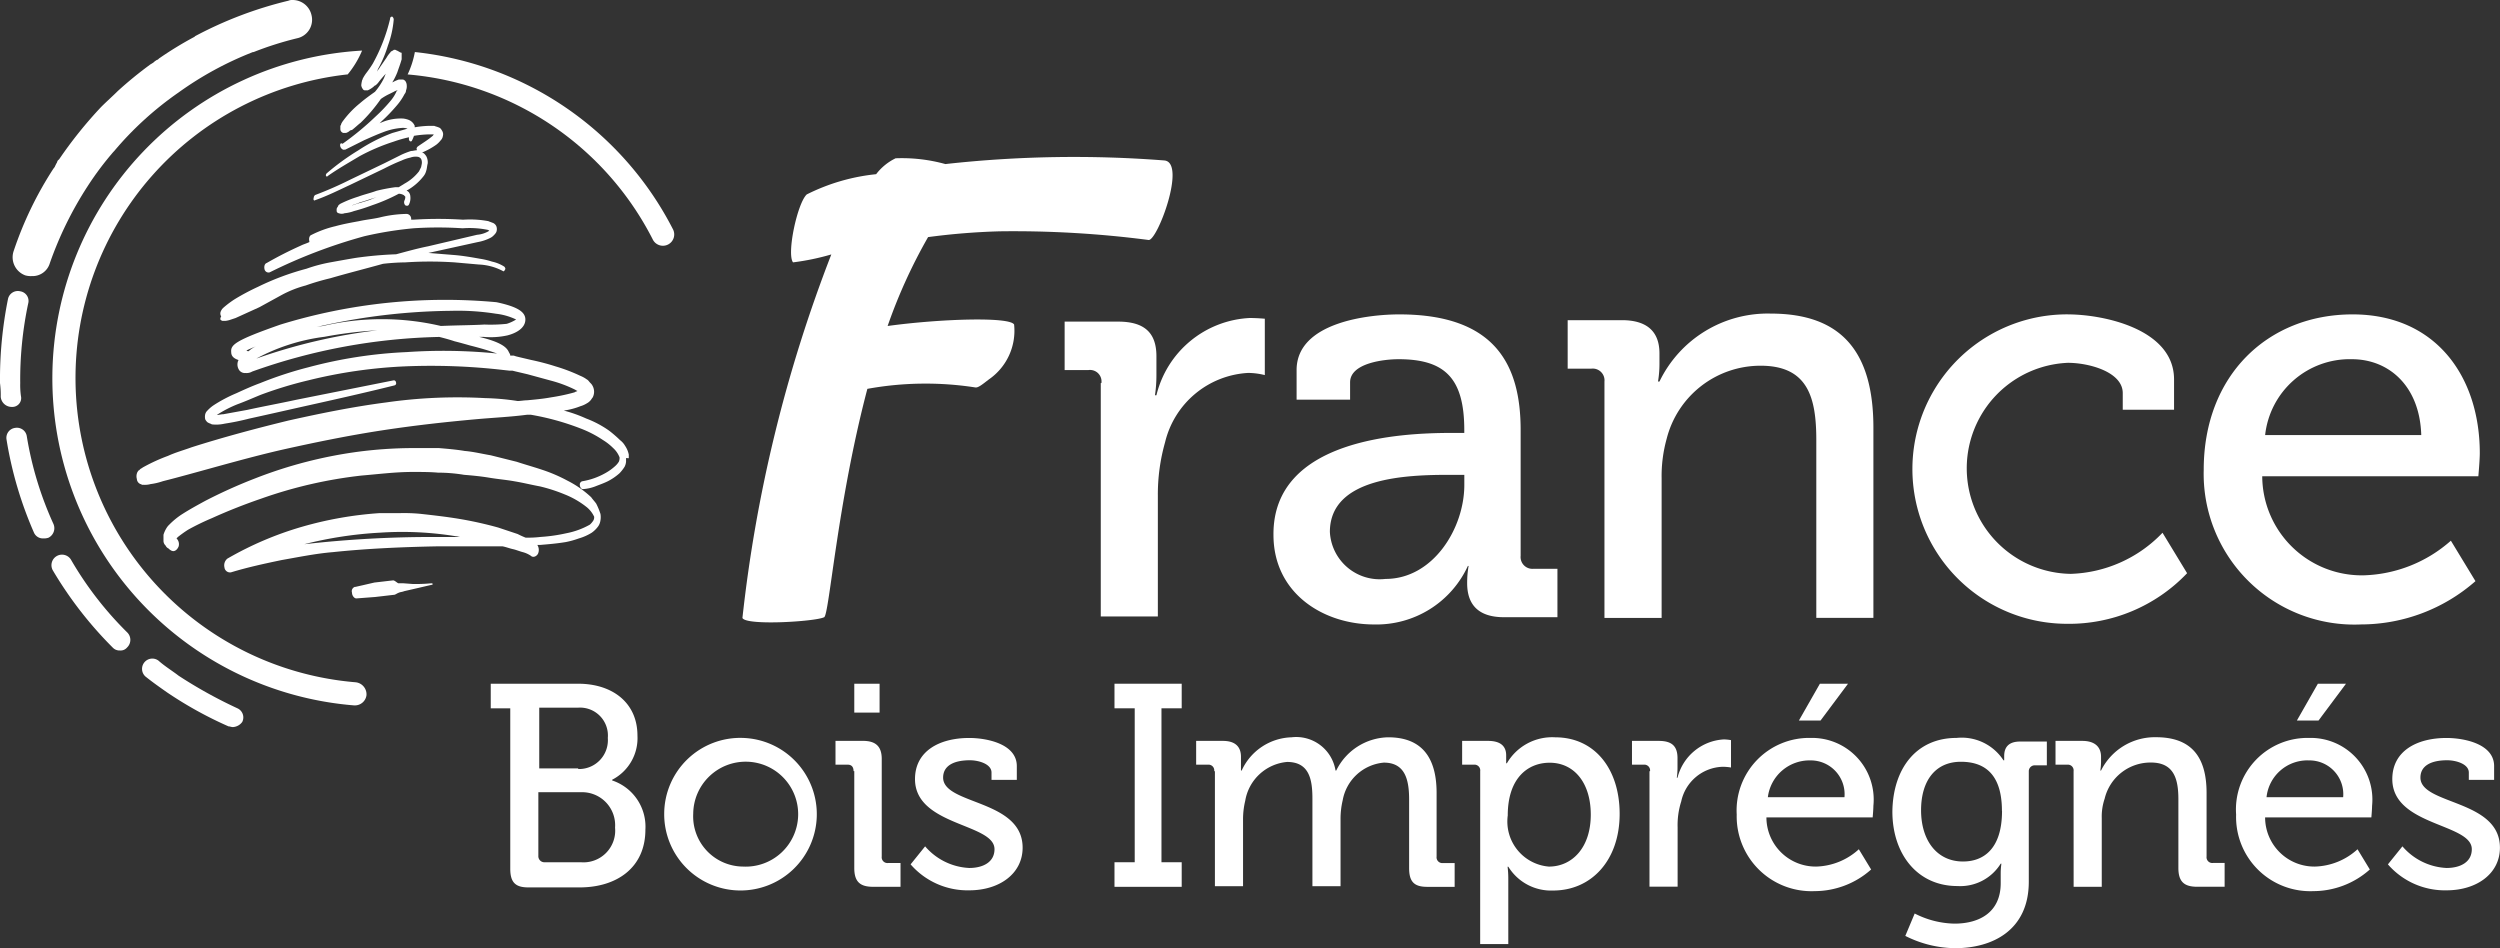
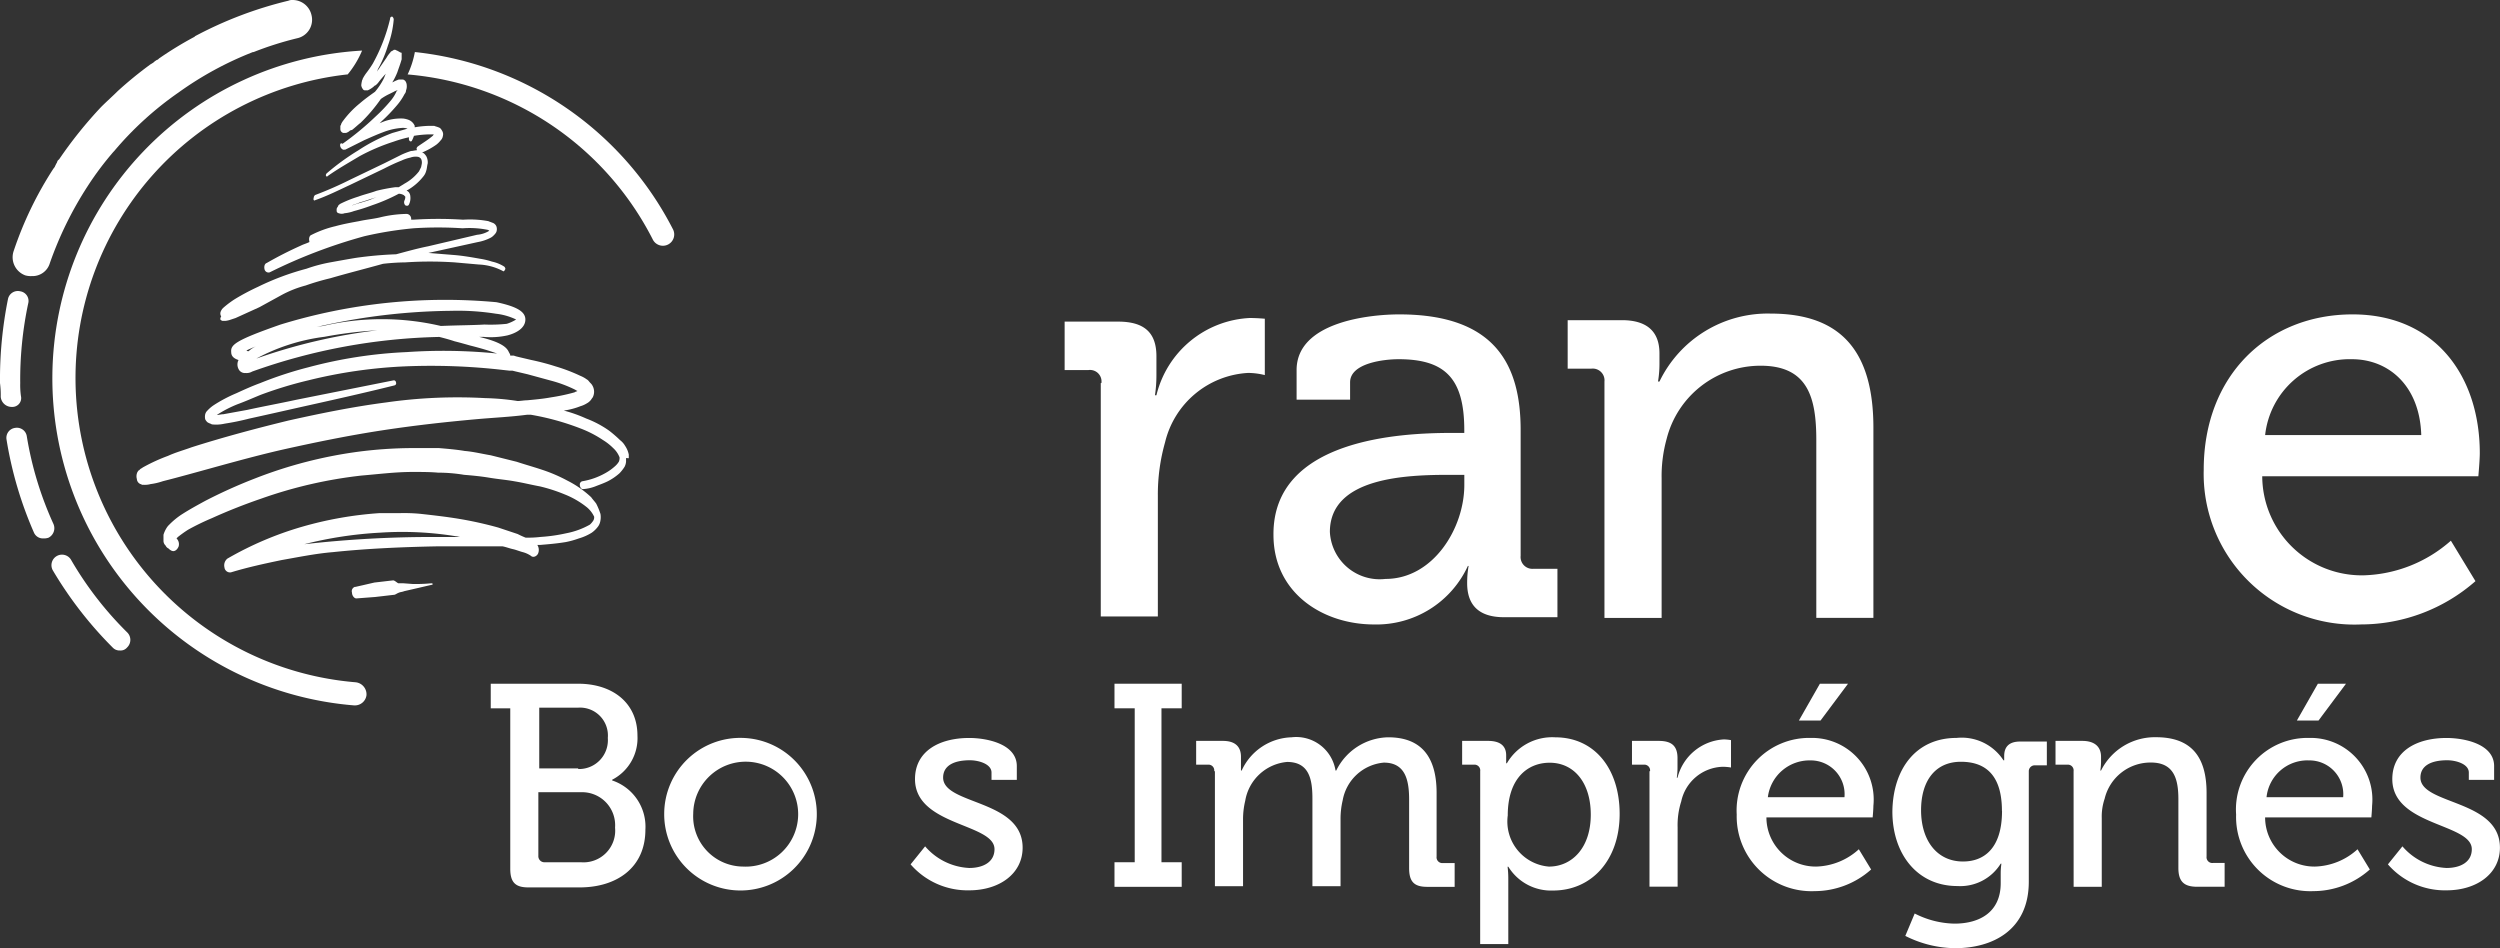
<svg xmlns="http://www.w3.org/2000/svg" width="115.533" height="43.822" viewBox="0 0 115.533 43.822">
  <rect x="0" y="0" width="115.533" height="43.822" fill="#333333" stroke="none" />
  <g id="logo_france_bois" transform="translate(0.1)">
    <g id="Groupe_31" data-name="Groupe 31" transform="translate(22.579 31.597)">
      <g id="Groupe_30" data-name="Groupe 30">
        <path id="Tracé_77" data-name="Tracé 77" d="M68.668,95.736H67.8V94.6h4.041c1.57,0,2.739.868,2.739,2.4a2.162,2.162,0,0,1-1.169,2.037v.033a2.251,2.251,0,0,1,1.536,2.271c0,1.77-1.336,2.672-3.039,2.672H69.537c-.6,0-.835-.234-.835-.868V95.736Zm3.173,2.806a1.333,1.333,0,0,0,1.369-1.436,1.289,1.289,0,0,0-1.369-1.4h-1.8v2.806h1.8Zm-1.536,4.309h1.67a1.466,1.466,0,0,0,1.57-1.6,1.526,1.526,0,0,0-1.57-1.637H70v2.939A.28.28,0,0,0,70.305,102.85Z" transform="translate(-67.8 -94.6)" fill="#fff" />
        <path id="Tracé_78" data-name="Tracé 78" d="M95.441,102.1a3.526,3.526,0,1,1-3.641,3.507A3.517,3.517,0,0,1,95.441,102.1Zm0,5.945a2.425,2.425,0,1,0-2.3-2.438A2.321,2.321,0,0,0,95.441,108.045Z" transform="translate(-83.784 -99.595)" fill="#fff" />
-         <path id="Tracé_79" data-name="Tracé 79" d="M116.335,98.641c0-.2-.1-.3-.267-.3H115.5v-1.1h1.269c.6,0,.868.267.868.835v4.509a.266.266,0,0,0,.3.3h.568v1.1h-1.269c-.6,0-.868-.234-.868-.868V98.641Zm.033-4.041h1.169v1.336h-1.169Z" transform="translate(-99.568 -94.6)" fill="#fff" />
        <path id="Tracé_80" data-name="Tracé 80" d="M126.568,107.11a2.861,2.861,0,0,0,2.037,1c.635,0,1.169-.267,1.169-.868,0-1.2-3.674-1.069-3.674-3.24,0-1.3,1.136-1.9,2.505-1.9.8,0,2.2.267,2.2,1.3v.635h-1.169V103.7c0-.4-.6-.568-1-.568-.768,0-1.236.267-1.236.8,0,1.269,3.674,1,3.674,3.24,0,1.2-1.069,1.971-2.472,1.971a3.486,3.486,0,0,1-2.705-1.2Z" transform="translate(-106.494 -99.595)" fill="#fff" />
        <path id="Tracé_81" data-name="Tracé 81" d="M154.1,102.85h.935V95.736H154.1V94.6h3.106v1.136h-.935v7.114h.935v1.136H154.1Z" transform="translate(-125.275 -94.6)" fill="#fff" />
        <path id="Tracé_82" data-name="Tracé 82" d="M166.235,103.57a.266.266,0,0,0-.3-.3H165.4v-1.1h1.236c.568,0,.835.267.835.735v.635h.033a2.617,2.617,0,0,1,2.3-1.536,1.841,1.841,0,0,1,2.037,1.536h.033a2.73,2.73,0,0,1,2.4-1.536c1.5,0,2.238.868,2.238,2.572v2.939a.266.266,0,0,0,.3.3h.534v1.1h-1.269c-.6,0-.835-.234-.835-.868v-3.173c0-.935-.2-1.7-1.169-1.7a2.119,2.119,0,0,0-1.9,1.737,3.725,3.725,0,0,0-.1.9v3.073h-1.3v-4.041c0-.868-.134-1.7-1.169-1.7a2.156,2.156,0,0,0-1.937,1.8,3.641,3.641,0,0,0-.1.868v3.073h-1.3V103.57Z" transform="translate(-132.801 -99.528)" fill="#fff" />
        <path id="Tracé_83" data-name="Tracé 83" d="M203.035,103.57a.266.266,0,0,0-.3-.3H202.2v-1.1h1.2c.6,0,.835.267.835.668v.367h.033a2.42,2.42,0,0,1,2.238-1.2c1.8,0,2.973,1.436,2.973,3.54,0,2.138-1.3,3.54-3.073,3.54a2.317,2.317,0,0,1-2.071-1.1H204.3a4.443,4.443,0,0,1,.033.568v3.006h-1.3Zm3.173,4.409c1.069,0,1.937-.868,1.937-2.4,0-1.47-.768-2.4-1.9-2.4-1,0-1.937.7-1.937,2.438A2.091,2.091,0,0,0,206.208,107.979Z" transform="translate(-157.309 -99.528)" fill="#fff" />
        <path id="Tracé_84" data-name="Tracé 84" d="M226.535,103.77a.266.266,0,0,0-.3-.3H225.7v-1.1h1.236c.6,0,.868.234.868.8v.434a3.152,3.152,0,0,1-.033.468h.033a2.341,2.341,0,0,1,2.138-1.77,1.953,1.953,0,0,1,.334.033V103.6a2.259,2.259,0,0,0-.4-.033,2.022,2.022,0,0,0-1.9,1.6,3.613,3.613,0,0,0-.167,1.2v2.739h-1.3V103.77Z" transform="translate(-172.96 -99.728)" fill="#fff" />
        <path id="Tracé_85" data-name="Tracé 85" d="M243.607,97.105a2.85,2.85,0,0,1,2.906,3.14c0,.167-.033.534-.033.534h-4.91a2.276,2.276,0,0,0,2.3,2.271,3.036,3.036,0,0,0,1.971-.8l.568.935a3.931,3.931,0,0,1-2.605,1,3.457,3.457,0,0,1-3.607-3.54A3.352,3.352,0,0,1,243.607,97.105Zm1.57,2.739a1.563,1.563,0,0,0-1.57-1.7,1.941,1.941,0,0,0-1.971,1.7ZM244.041,94.6h1.3l-1.269,1.7h-1Z" transform="translate(-182.617 -94.6)" fill="#fff" />
        <path id="Tracé_86" data-name="Tracé 86" d="M264.673,102.1a2.3,2.3,0,0,1,2.171,1.035h.033v-.2c0-.4.2-.668.735-.668h1.236v1.1h-.534a.273.273,0,0,0-.3.267v5.11c0,2.238-1.67,3.073-3.407,3.073a5.22,5.22,0,0,1-2.3-.568l.434-1.035a4.193,4.193,0,0,0,1.837.468c1.169,0,2.138-.534,2.138-1.87v-.468a2.963,2.963,0,0,1,.033-.434h-.033a2.2,2.2,0,0,1-2,1.035c-1.87,0-3.006-1.5-3.006-3.44C261.733,103.536,262.8,102.1,264.673,102.1Zm2.1,3.373c0-1.77-.868-2.271-1.9-2.271-1.169,0-1.837.868-1.837,2.238,0,1.4.735,2.371,1.937,2.371C265.909,107.812,266.777,107.244,266.777,105.473Z" transform="translate(-196.936 -99.595)" fill="#fff" />
        <path id="Tracé_87" data-name="Tracé 87" d="M285.135,103.57a.266.266,0,0,0-.3-.3H284.3v-1.1h1.236c.568,0,.868.267.868.735v.234a2.8,2.8,0,0,1-.033.4h.033A2.778,2.778,0,0,1,288.943,102c1.6,0,2.338.868,2.338,2.572v2.939a.266.266,0,0,0,.3.3h.534v1.1h-1.269c-.6,0-.868-.234-.868-.868v-3.173c0-.935-.2-1.7-1.269-1.7a2.179,2.179,0,0,0-2.138,1.67,2.56,2.56,0,0,0-.134.9v3.173h-1.3Z" transform="translate(-211.987 -99.528)" fill="#fff" />
        <path id="Tracé_88" data-name="Tracé 88" d="M312.673,97.105a2.85,2.85,0,0,1,2.906,3.14c0,.167-.033.534-.033.534h-4.91a2.276,2.276,0,0,0,2.3,2.271,3.036,3.036,0,0,0,1.971-.8l.568.935a3.931,3.931,0,0,1-2.605,1,3.429,3.429,0,0,1-3.574-3.54A3.308,3.308,0,0,1,312.673,97.105Zm1.57,2.739a1.563,1.563,0,0,0-1.57-1.7,1.9,1.9,0,0,0-1.971,1.7ZM313.074,94.6h1.3l-1.269,1.7h-1Z" transform="translate(-228.637 -94.6)" fill="#fff" />
        <path id="Tracé_89" data-name="Tracé 89" d="M330.968,107.11a2.861,2.861,0,0,0,2.037,1c.635,0,1.169-.267,1.169-.868,0-1.2-3.674-1.069-3.674-3.24,0-1.3,1.136-1.9,2.505-1.9.8,0,2.2.267,2.2,1.3v.635h-1.169V103.7c0-.4-.6-.568-1-.568-.768,0-1.236.267-1.236.8,0,1.269,3.674,1,3.674,3.24,0,1.2-1.069,1.971-2.472,1.971a3.486,3.486,0,0,1-2.705-1.2Z" transform="translate(-242.623 -99.595)" fill="#fff" />
      </g>
    </g>
    <g id="Groupe_34" data-name="Groupe 34" transform="translate(-0.1)">
      <path id="Tracé_90" data-name="Tracé 90" d="M15.454.7a.894.894,0,0,0-.868-.7.424.424,0,0,0-.2.033A18.188,18.188,0,0,0,10.076,1.67l-.033.033a16.51,16.51,0,0,0-1.637,1l-.033.033a.117.117,0,0,1-.067.033l-.1.067a.461.461,0,0,1-.134.1c-.033.033-.067.033-.1.067A18.066,18.066,0,0,0,6.536,4.175L6.5,4.208c-.234.234-.5.468-.768.735A19.669,19.669,0,0,0,3.8,7.348l-.067.067c-.033.033-.033.1-.067.134L3.6,7.682c0,.033-.033.033-.033.067l-.033.033A16.668,16.668,0,0,0,1.693,11.59a.892.892,0,0,0,.534,1.136.925.925,0,0,0,.3.033.833.833,0,0,0,.835-.6A16.566,16.566,0,0,1,5.1,8.617a14.332,14.332,0,0,1,1.2-1.6l.033-.033A15.237,15.237,0,0,1,9.308,4.275a15.649,15.649,0,0,1,3.44-1.87h.033a15.436,15.436,0,0,1,2-.635A.874.874,0,0,0,15.454.7Z" transform="translate(-1.058)" fill="#fff" />
      <path id="Tracé_91" data-name="Tracé 91" d="M.434,45.615a.508.508,0,0,1-.5-.468A4.259,4.259,0,0,0-.1,44.513a18.808,18.808,0,0,1,.367-3.874.465.465,0,0,1,.568-.367.451.451,0,0,1,.367.568,16.932,16.932,0,0,0-.367,3.674,3.63,3.63,0,0,0,.033.6.408.408,0,0,1-.434.5Z" transform="translate(0.1 -26.81)" fill="#fff" />
      <path id="Tracé_92" data-name="Tracé 92" d="M2.495,64.3a.448.448,0,0,1-.434-.267A17.735,17.735,0,0,1,.792,59.726a.462.462,0,0,1,.4-.534.463.463,0,0,1,.534.367,15.948,15.948,0,0,0,1.236,4.075.491.491,0,0,1-.234.635A.652.652,0,0,1,2.495,64.3Z" transform="translate(-0.491 -39.418)" fill="#fff" />
      <path id="Tracé_93" data-name="Tracé 93" d="M10.17,81.14a.429.429,0,0,1-.334-.134,17.978,17.978,0,0,1-2.772-3.574.487.487,0,0,1,.835-.5A15.973,15.973,0,0,0,10.5,80.3a.484.484,0,0,1,0,.7A.387.387,0,0,1,10.17,81.14Z" transform="translate(-4.626 -51.079)" fill="#fff" />
-       <path id="Tracé_94" data-name="Tracé 94" d="M23.7,94.26c-.067,0-.134-.033-.2-.033a18.062,18.062,0,0,1-2.839-1.57c-.334-.234-.668-.468-1-.735a.475.475,0,0,1,.6-.735c.3.267.635.468.935.7a21.424,21.424,0,0,0,2.705,1.5.463.463,0,0,1,.234.635A.571.571,0,0,1,23.7,94.26Z" transform="translate(-12.94 -60.659)" fill="#fff" />
      <g id="Groupe_32" data-name="Groupe 32" transform="translate(2.422 2.338)">
        <path id="Tracé_95" data-name="Tracé 95" d="M21.163,36.192A14.112,14.112,0,0,1,20.8,8.1,4.416,4.416,0,0,0,21.464,7,15.167,15.167,0,0,0,21.1,37.261h.033a.54.54,0,0,0,.534-.468A.561.561,0,0,0,21.163,36.192Z" transform="translate(-7.153 -7)" fill="#fff" />
        <path id="Tracé_96" data-name="Tracé 96" d="M68.558,15.383A15.2,15.2,0,0,0,56.634,7.2,4.181,4.181,0,0,1,56.3,8.235a14.047,14.047,0,0,1,11.323,7.615.523.523,0,1,0,.935-.468Z" transform="translate(-39.884 -7.133)" fill="#fff" />
      </g>
      <g id="Groupe_33" data-name="Groupe 33" transform="translate(6.299 0.768)">
        <path id="Tracé_97" data-name="Tracé 97" d="M43.349,10.784c.568-.2,1.1-.468,1.6-.7l1.6-.768a8.54,8.54,0,0,1,.8-.367,1.883,1.883,0,0,1,.4-.134.722.722,0,0,1,.367-.033c.1.033.167.1.167.267,0,.067-.033.167-.033.2l-.1.2a2.164,2.164,0,0,1-.668.568c-.1.067-.167.1-.267.167h-.167a7.953,7.953,0,0,0-.868.167c-.267.1-.568.167-.835.267a5.431,5.431,0,0,0-.835.334c-.033.033-.067.033-.1.1,0,.033-.033.033-.067.134v.1a.117.117,0,0,0,.033.067.1.1,0,0,0,.067.033.366.366,0,0,0,.267,0,1.657,1.657,0,0,0,.434-.1,8.06,8.06,0,0,0,.835-.267,8.118,8.118,0,0,0,1.236-.534.483.483,0,0,1,.234.067l.067.067a.363.363,0,0,1-.033.167h0a.206.206,0,0,0,.033.234c.067.033.134.033.167-.033a.661.661,0,0,0,.067-.367.358.358,0,0,0-.067-.2c-.033-.033-.067-.067-.1-.067a.033.033,0,0,1,.033-.033,2.573,2.573,0,0,0,.735-.635.671.671,0,0,0,.134-.267c.033-.1.033-.2.067-.334a.6.6,0,0,0-.067-.334c-.067-.1-.134-.167-.2-.167a3.318,3.318,0,0,0,.668-.367,1.133,1.133,0,0,0,.2-.2.35.35,0,0,0,.1-.2.293.293,0,0,0-.033-.234.461.461,0,0,0-.1-.134c-.134-.067-.2-.067-.267-.1h-.234a4.527,4.527,0,0,0-.668.067V7.377h0V7.344a.517.517,0,0,0-.267-.267,1.033,1.033,0,0,0-.267-.067,2.276,2.276,0,0,0-.969.167c-.067.033-.1.033-.134.067l.1-.1a7.986,7.986,0,0,0,.735-.768,2.617,2.617,0,0,0,.334-.5.255.255,0,0,0,.067-.167.5.5,0,0,0,.033-.234.358.358,0,0,0-.067-.2c-.067-.067-.1-.067-.134-.067h-.167a1.628,1.628,0,0,0-.234.1l-.067.033a3.054,3.054,0,0,0,.234-.468c.067-.2.134-.367.2-.6V4c0-.033,0-.033-.033-.033-.134-.067-.167-.1-.2-.1a.123.123,0,0,0-.1-.033c-.033,0-.033,0-.067.033-.033,0-.033.033-.067.033s-.033.033-.067.067a1.414,1.414,0,0,0-.167.234l-.3.434c-.033.067-.1.134-.134.2,0-.033.033-.067.033-.1a5.47,5.47,0,0,0,.468-1.1,4.521,4.521,0,0,0,.267-1.2.174.174,0,0,0-.067-.134.089.089,0,0,0-.1.1h0a8.093,8.093,0,0,1-.8,2.071,4.886,4.886,0,0,1-.3.434,1.864,1.864,0,0,0-.167.267c0,.033-.033.067-.033.1a1.181,1.181,0,0,0-.033.2.353.353,0,0,0,.067.167.119.119,0,0,0,.1.067h.134a1.172,1.172,0,0,0,.267-.167c.033-.033.067-.067.1-.067l.067-.067.033-.033a5,5,0,0,1,.367-.434h0c-.033.067-.067.167-.1.234a3.137,3.137,0,0,1-.4.6c-.234.167-.468.334-.7.534a4.41,4.41,0,0,0-.768.8.73.73,0,0,0-.1.167c0,.033,0,.033-.033.067v.167a.183.183,0,0,0,.134.167h.1c.067,0,.1-.033.167-.067a.174.174,0,0,1,.134-.067c.134-.1.267-.234.4-.334a7.415,7.415,0,0,0,.935-1.1,2.491,2.491,0,0,1,.4-.234l.2-.1a.564.564,0,0,1,.167-.067.033.033,0,0,1-.033.033,1.894,1.894,0,0,1-.267.434,7.293,7.293,0,0,1-.7.735,13.452,13.452,0,0,1-1.536,1.269h0c-.1-.067-.134.033-.1.134s.134.167.2.134h.033l.868-.434c.3-.134.6-.267.868-.367a2.949,2.949,0,0,1,.868-.2.651.651,0,0,1,.267.033l-.7.2a7.742,7.742,0,0,0-1.57.8,10.95,10.95,0,0,0-1.47,1.069.123.123,0,0,0-.033.1c0,.033.067.067.067.033h0c.468-.334,1-.635,1.5-.935a9.235,9.235,0,0,1,1.57-.668,5.529,5.529,0,0,1,.7-.2v.067h0a.123.123,0,0,0,.033.1.063.063,0,0,0,.1,0,1.629,1.629,0,0,0,.1-.234,4.983,4.983,0,0,1,.7-.067h.234c-.033,0-.033.033-.067.067-.234.2-.468.334-.7.5h0c-.033.033-.067.1-.033.134v.033c-.1,0-.167.033-.267.033a3.746,3.746,0,0,0-.434.167l-.8.4-1.6.768a16.688,16.688,0,0,1-1.6.7h0a.174.174,0,0,0-.067.134C43.248,10.784,43.315,10.817,43.349,10.784Zm2.572-.033c-.267.1-.568.167-.835.267a.123.123,0,0,0-.1.033c.134-.067.3-.1.434-.167.267-.067.5-.167.768-.234A2.3,2.3,0,0,0,45.921,10.75Zm-.1-5.277Z" transform="translate(-35.085 -2.3)" fill="#fff" />
        <path id="Tracé_98" data-name="Tracé 98" d="M30.423,34.51a.1.1,0,0,0,.067.033h.134a1.447,1.447,0,0,0,.167-.033l.3-.1,1.1-.5,1.035-.568a5.033,5.033,0,0,1,1.1-.434,11.267,11.267,0,0,1,1.136-.334c.8-.234,1.6-.434,2.438-.668a10.116,10.116,0,0,1,1.035-.067,17.177,17.177,0,0,1,2.271,0l1.136.1a2.592,2.592,0,0,1,1.1.3h0c.033.033.067,0,.1-.067.033-.033,0-.1-.033-.134a1.7,1.7,0,0,0-.568-.234,3.5,3.5,0,0,0-.568-.134c-.367-.067-.768-.134-1.136-.167l-1.236-.1,2.271-.5a2.123,2.123,0,0,0,.6-.2.586.586,0,0,0,.167-.134.461.461,0,0,0,.1-.134.369.369,0,0,0,0-.267.3.3,0,0,0-.2-.167c-.067-.033-.1-.033-.167-.067a4.673,4.673,0,0,0-1.169-.067,17.688,17.688,0,0,0-2.3,0h-.1v-.033a.223.223,0,0,0-.2-.234h0a5.517,5.517,0,0,0-1.269.167c-.3.067-.635.1-.935.167-.367.067-.735.134-1.1.234a4.884,4.884,0,0,0-1.1.4h0c-.1.033-.134.167-.1.3V30.9c-.134.067-.267.1-.4.167a17.418,17.418,0,0,0-1.57.8h0c-.1.033-.134.167-.1.3a.19.19,0,0,0,.234.134,24.054,24.054,0,0,1,4.375-1.67,16.945,16.945,0,0,1,2.271-.367,17.179,17.179,0,0,1,2.271,0,4.247,4.247,0,0,1,1.136.067c.033,0,.067.033.1.033l-.033.033a1.26,1.26,0,0,1-.534.167l-2.271.534c-.5.1-.969.234-1.47.367a17.679,17.679,0,0,0-1.87.167c-.4.067-.768.134-1.136.2a7.134,7.134,0,0,0-1.136.3,12.18,12.18,0,0,0-2.238.835,10.817,10.817,0,0,0-1.069.568,4.434,4.434,0,0,0-.534.4l-.067.067c0,.033-.033.033-.033.067a.24.24,0,0,0,0,.267C30.356,34.443,30.39,34.51,30.423,34.51Z" transform="translate(-26.501 -20.482)" fill="#fff" />
        <path id="Tracé_99" data-name="Tracé 99" d="M42.507,64.572c-.067-.1-.167-.2-.234-.3a4.7,4.7,0,0,0-1.1-.768A7.246,7.246,0,0,0,40,63c-.4-.134-.768-.234-1.169-.367l-1.2-.3c-.4-.067-.8-.167-1.2-.2-.4-.067-.8-.1-1.2-.134H33.956a19.936,19.936,0,0,0-2.438.167A20.54,20.54,0,0,0,26.742,63.4a23.3,23.3,0,0,0-2.3,1.035c-.367.2-.735.4-1.1.635a3.5,3.5,0,0,0-.568.468.729.729,0,0,0-.134.167,1.309,1.309,0,0,0-.134.3v.267a.3.3,0,0,0,.1.234.261.261,0,0,0,.134.134.461.461,0,0,0,.134.1c.134.067.267-.033.334-.2a.377.377,0,0,0-.1-.367l.067-.067a5.666,5.666,0,0,1,.468-.334,11.217,11.217,0,0,1,1.1-.534c.735-.334,1.5-.635,2.271-.9a20.765,20.765,0,0,1,4.643-1.069c.8-.067,1.57-.167,2.371-.167.4,0,.8,0,1.169.033a7.3,7.3,0,0,1,1.2.1c.4.033.768.067,1.169.134s.8.1,1.169.167c.4.067.8.167,1.169.234a7.484,7.484,0,0,1,1.136.367,4,4,0,0,1,1.035.6,1.266,1.266,0,0,1,.334.434.3.3,0,0,1-.033.167.886.886,0,0,1-.167.2,3.589,3.589,0,0,1-1.1.4,7.577,7.577,0,0,1-1.169.167,4.933,4.933,0,0,1-.7.033,3.92,3.92,0,0,1-.367-.167l-.9-.3a17.461,17.461,0,0,0-1.8-.4c-.6-.1-1.2-.167-1.8-.234a8.139,8.139,0,0,0-.9-.033h-.969a17.04,17.04,0,0,0-3.607.635,15.467,15.467,0,0,0-3.44,1.47h0a.4.4,0,0,0-.134.4.26.26,0,0,0,.3.234c.768-.234,1.536-.4,2.338-.568.768-.134,1.57-.3,2.371-.367,1.6-.167,3.173-.234,4.776-.267h3.073c.167.033.334.1.5.134.134.033.3.1.434.134a1.235,1.235,0,0,1,.367.167h0c.1.1.267.033.334-.1a.43.43,0,0,0-.033-.4H39.9c.4-.033.8-.067,1.2-.134a4.036,4.036,0,0,0,.6-.167,2.373,2.373,0,0,0,.6-.267,1.276,1.276,0,0,0,.3-.3.638.638,0,0,0,.1-.267.908.908,0,0,0,0-.3A3.257,3.257,0,0,0,42.507,64.572ZM23,66.075Zm0,.033Zm6.012.334a18.192,18.192,0,0,1,3.507-.534,15.445,15.445,0,0,1,3.507.167c.067,0,.134.033.2.033H35.059A52.388,52.388,0,0,0,29.013,66.442Z" transform="translate(-21.25 -42.06)" fill="#fff" />
        <path id="Tracé_100" data-name="Tracé 100" d="M41.518,48.746h0v-.167a1.115,1.115,0,0,0-.167-.4.9.9,0,0,0-.234-.267,5.806,5.806,0,0,0-.5-.434,4.707,4.707,0,0,0-1.069-.568,6.4,6.4,0,0,0-1.035-.367,3.262,3.262,0,0,0,.768-.2,1.186,1.186,0,0,0,.3-.134.586.586,0,0,0,.167-.134c.033-.033.067-.1.1-.134a.568.568,0,0,0,0-.534.461.461,0,0,0-.1-.134c-.067-.067-.1-.134-.167-.167a1.354,1.354,0,0,0-.3-.167,7.907,7.907,0,0,0-1.136-.434,11.271,11.271,0,0,0-1.136-.3l-.568-.134-.134-.033-.1-.033h-.167c0-.067-.033-.1-.067-.167-.1-.234-.4-.468-1.369-.7h.2a3.6,3.6,0,0,0,1.1-.067c.4-.1.835-.334.835-.735,0-.367-.4-.6-1.336-.8a25.91,25.91,0,0,0-9.987,1.035c-2.1.735-2.3.935-2.271,1.269,0,.2.134.3.334.367,0,.033-.033.067-.033.1a.464.464,0,0,0,.067.367.326.326,0,0,0,.3.134.5.5,0,0,0,.3-.067,27.3,27.3,0,0,1,8.651-1.6q.4.1.7.2c.267.067.5.134.735.2.668.167,1.035.3,1.236.367a24.847,24.847,0,0,0-4.175-.067,21.072,21.072,0,0,0-4.542.7,17.528,17.528,0,0,0-2.238.735c-.367.134-.735.3-1.1.468a6.554,6.554,0,0,0-1.069.568,1.673,1.673,0,0,0-.267.234.357.357,0,0,0-.1.167.527.527,0,0,0,0,.234.461.461,0,0,0,.1.134c.1.067.167.067.2.1a1.773,1.773,0,0,0,.6-.033,11.363,11.363,0,0,0,1.136-.234c.768-.167,1.5-.334,2.238-.5,1.5-.334,3.006-.668,4.476-1.035a.1.1,0,0,0,.067-.134.107.107,0,0,0-.1-.1h0l-4.509.9c-.768.167-1.5.3-2.271.468l-1.1.2c-.1,0-.2.033-.3.033a5.323,5.323,0,0,1,.969-.5c.367-.134.735-.3,1.069-.434a18.459,18.459,0,0,1,2.2-.668A22.588,22.588,0,0,1,31.2,44.5a29.09,29.09,0,0,1,4.509.167l.3.033h.134l.134.033.568.134,1.1.3a5.862,5.862,0,0,1,1.069.4c.067.033.1.067.134.067-.033.033-.1.033-.134.067a9.089,9.089,0,0,1-1.1.234c-.367.067-.735.1-1.1.134-.134,0-.3.033-.434.033a11.418,11.418,0,0,0-1.5-.134,23.229,23.229,0,0,0-4.576.2c-1.536.2-3.006.5-4.509.835-1.5.367-3.006.768-4.476,1.236-.367.134-.735.234-1.1.4a8.044,8.044,0,0,0-1.1.5c-.067.033-.1.067-.167.1l-.067.067c-.033,0-.033.033-.067.067a.451.451,0,0,0-.033.334.27.27,0,0,0,.167.234.117.117,0,0,1,.067.033h.067a1.03,1.03,0,0,0,.334-.033,2.829,2.829,0,0,0,.568-.134c.4-.1.768-.2,1.136-.3,1.47-.4,2.973-.835,4.442-1.169,1.5-.334,2.973-.635,4.476-.868s3.006-.4,4.509-.534c.768-.067,1.5-.1,2.271-.2h.167a11.858,11.858,0,0,1,2.3.635,5.1,5.1,0,0,1,1.035.534,2.522,2.522,0,0,1,.468.367,1.137,1.137,0,0,1,.3.434.424.424,0,0,1-.033.2.886.886,0,0,1-.167.2,2.371,2.371,0,0,1-.468.334,3.216,3.216,0,0,1-1.035.367h0a.153.153,0,0,0-.134.167c0,.1.067.2.134.2a1.951,1.951,0,0,0,.6-.134c.167-.067.367-.134.568-.234a2.552,2.552,0,0,0,.534-.367,1.835,1.835,0,0,0,.234-.3.619.619,0,0,0,.067-.234v-.167ZM23.95,43.8a.123.123,0,0,1-.1-.033c.134-.067.3-.134.534-.234A1.373,1.373,0,0,0,23.95,43.8Zm.367.334a9.025,9.025,0,0,1,3.14-1,19.256,19.256,0,0,1,2.438-.3A25.941,25.941,0,0,0,24.317,44.137Zm8.517-1.5a11.96,11.96,0,0,0-5.444,0,7.445,7.445,0,0,0-1.3.3,28.661,28.661,0,0,1,7.215-1,11.2,11.2,0,0,1,2.071.134,2.887,2.887,0,0,1,.935.267,1.787,1.787,0,0,1-.434.2,7.089,7.089,0,0,1-1.035.033C34.337,42.6,33.636,42.6,32.834,42.634Z" transform="translate(-18.759 -28.338)" fill="#fff" />
        <path id="Tracé_101" data-name="Tracé 101" d="M52.257,80.434a7.549,7.549,0,0,1-.868.033l-.434-.033H50.72c-.067-.033-.167-.134-.234-.134-.3.033-.568.067-.868.1l-.434.1c-.134.033-.3.067-.434.1h-.033a.211.211,0,0,0-.134.267c0,.134.1.267.2.267l.434-.033.434-.033c.3-.033.568-.067.868-.1.067,0,.134-.067.234-.1.067-.033.167-.033.234-.067l.434-.1c.3-.067.568-.134.868-.2h0l.033-.033A.1.1,0,0,0,52.257,80.434Z" transform="translate(-38.615 -54.247)" fill="#fff" />
      </g>
    </g>
    <g id="Groupe_37" data-name="Groupe 37" transform="translate(34.203 7.248)">
      <g id="Groupe_36" data-name="Groupe 36" transform="translate(14.897 7.248)">
        <path id="Tracé_102" data-name="Tracé 102" d="M148.9,47.006a.531.531,0,0,0-.6-.6h-1.1V44.167h2.472c1.2,0,1.77.5,1.77,1.6v.868a6.307,6.307,0,0,1-.067.935h.067A4.675,4.675,0,0,1,155.751,44c.334,0,.7.033.7.033v2.605a3.3,3.3,0,0,0-.768-.1,4.186,4.186,0,0,0-3.841,3.206,8.824,8.824,0,0,0-.334,2.472v5.578H148.87V47.006Z" transform="translate(-147.2 -43.8)" fill="#fff" />
        <path id="Tracé_103" data-name="Tracé 103" d="M184.316,48.978h.6v-.134c0-2.4-.9-3.273-3.039-3.273-.635,0-2.238.167-2.238,1.069v.8h-2.472V46.072c0-2.238,3.407-2.572,4.743-2.572,4.442,0,5.611,2.338,5.611,5.344v5.812a.545.545,0,0,0,.6.6h1.1v2.238h-2.472c-1.2,0-1.7-.6-1.7-1.57a4.516,4.516,0,0,1,.067-.8h-.033a4.647,4.647,0,0,1-4.342,2.705c-2.338,0-4.643-1.436-4.643-4.142C176.066,49.245,182.012,48.978,184.316,48.978Zm-3.039,6.747c2.2,0,3.641-2.338,3.641-4.342v-.468h-.668c-1.971,0-5.545.1-5.545,2.639A2.305,2.305,0,0,0,181.277,55.725Z" transform="translate(-166.447 -43.467)" fill="#fff" />
-         <path id="Tracé_104" data-name="Tracé 104" d="M271.348,43.5c1.637,0,4.91.668,4.91,3.006v1.4h-2.371v-.768c0-.969-1.536-1.4-2.538-1.4a4.879,4.879,0,0,0,.134,9.753,6.123,6.123,0,0,0,4.242-1.9l1.136,1.87a7.532,7.532,0,0,1-5.578,2.338,7.15,7.15,0,1,1,.067-14.3Z" transform="translate(-224.988 -43.467)" fill="#fff" />
        <path id="Tracé_105" data-name="Tracé 105" d="M311.681,43.5c3.841,0,5.878,2.872,5.878,6.413,0,.334-.067,1.069-.067,1.069h-9.987a4.6,4.6,0,0,0,4.71,4.576,6.351,6.351,0,0,0,4.008-1.6l1.136,1.87a8.036,8.036,0,0,1-5.277,2,6.966,6.966,0,0,1-7.281-7.148C304.8,46.306,307.773,43.5,311.681,43.5Zm3.173,5.578c-.067-2.271-1.5-3.507-3.207-3.507a3.934,3.934,0,0,0-4.008,3.507Z" transform="translate(-252.16 -43.467)" fill="#fff" />
        <g id="Groupe_35" data-name="Groupe 35" transform="translate(23.247)">
          <path id="Tracé_106" data-name="Tracé 106" d="M228.29,57.428V49.245c0-1.937-.367-3.44-2.572-3.44a4.473,4.473,0,0,0-4.342,3.373,6.438,6.438,0,0,0-.234,1.837v6.446H218.5V46.54a.545.545,0,0,0-.6-.6h-1.1V43.7h2.505c1.169,0,1.737.534,1.737,1.536v.5a5.016,5.016,0,0,1-.067.8h.067a5.555,5.555,0,0,1,5.144-3.14c3.273,0,4.743,1.77,4.743,5.277v8.784H228.29Z" transform="translate(-216.8 -43.4)" fill="#fff" />
        </g>
      </g>
-       <path id="Tracé_107" data-name="Tracé 107" d="M122.106,21.866a53.985,53.985,0,0,0-10.12.167,7.524,7.524,0,0,0-2.3-.267,2.5,2.5,0,0,0-.9.735,9.2,9.2,0,0,0-3.206.935c-.434.4-.935,2.739-.635,3.14a11.167,11.167,0,0,0,1.77-.367,66.336,66.336,0,0,0-4.108,16.8c.167.367,3.373.167,3.774-.033.234-.067.6-5.244,2-10.555a15.036,15.036,0,0,1,4.977-.067c.134.033.334-.134.635-.367a2.731,2.731,0,0,0,1.169-2.538c-.2-.367-3.407-.267-5.845.067a24.362,24.362,0,0,1,1.87-4.108,31.583,31.583,0,0,1,3.307-.267,48.334,48.334,0,0,1,6.881.4C121.772,25.607,123.141,21.966,122.106,21.866Z" transform="translate(-102.6 -21.699)" fill="#fff" />
    </g>
  </g>
</svg>